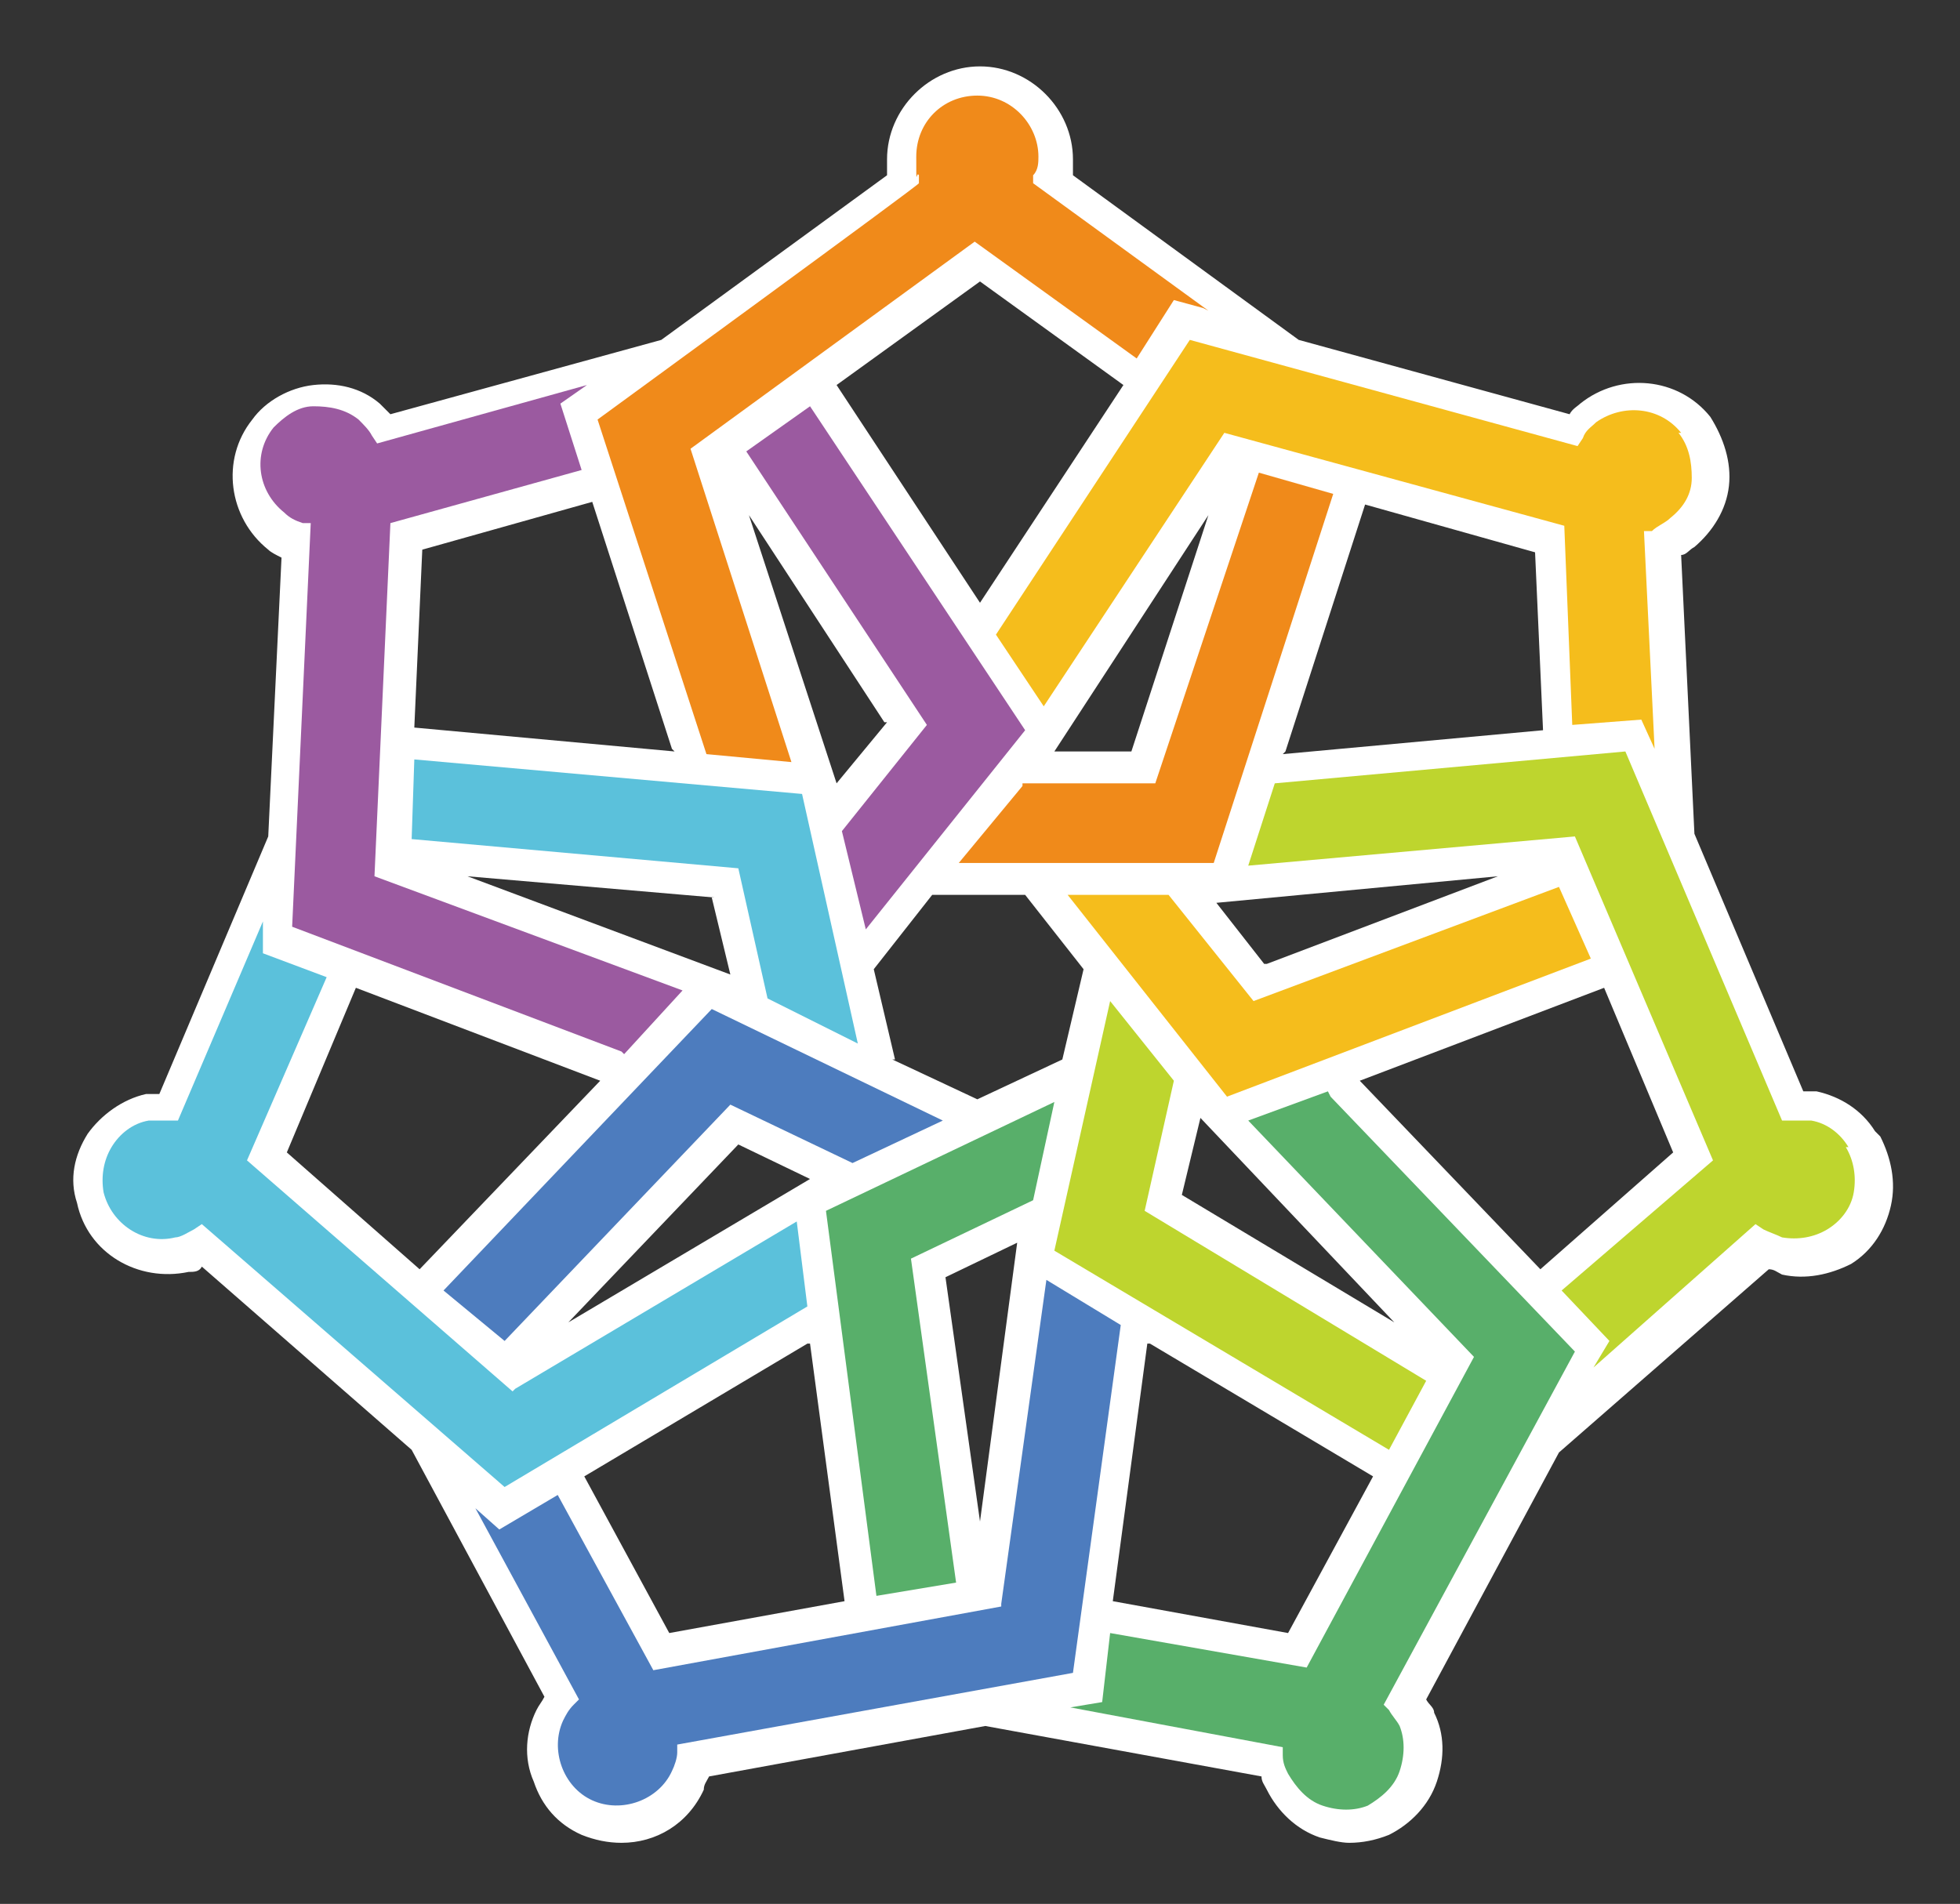
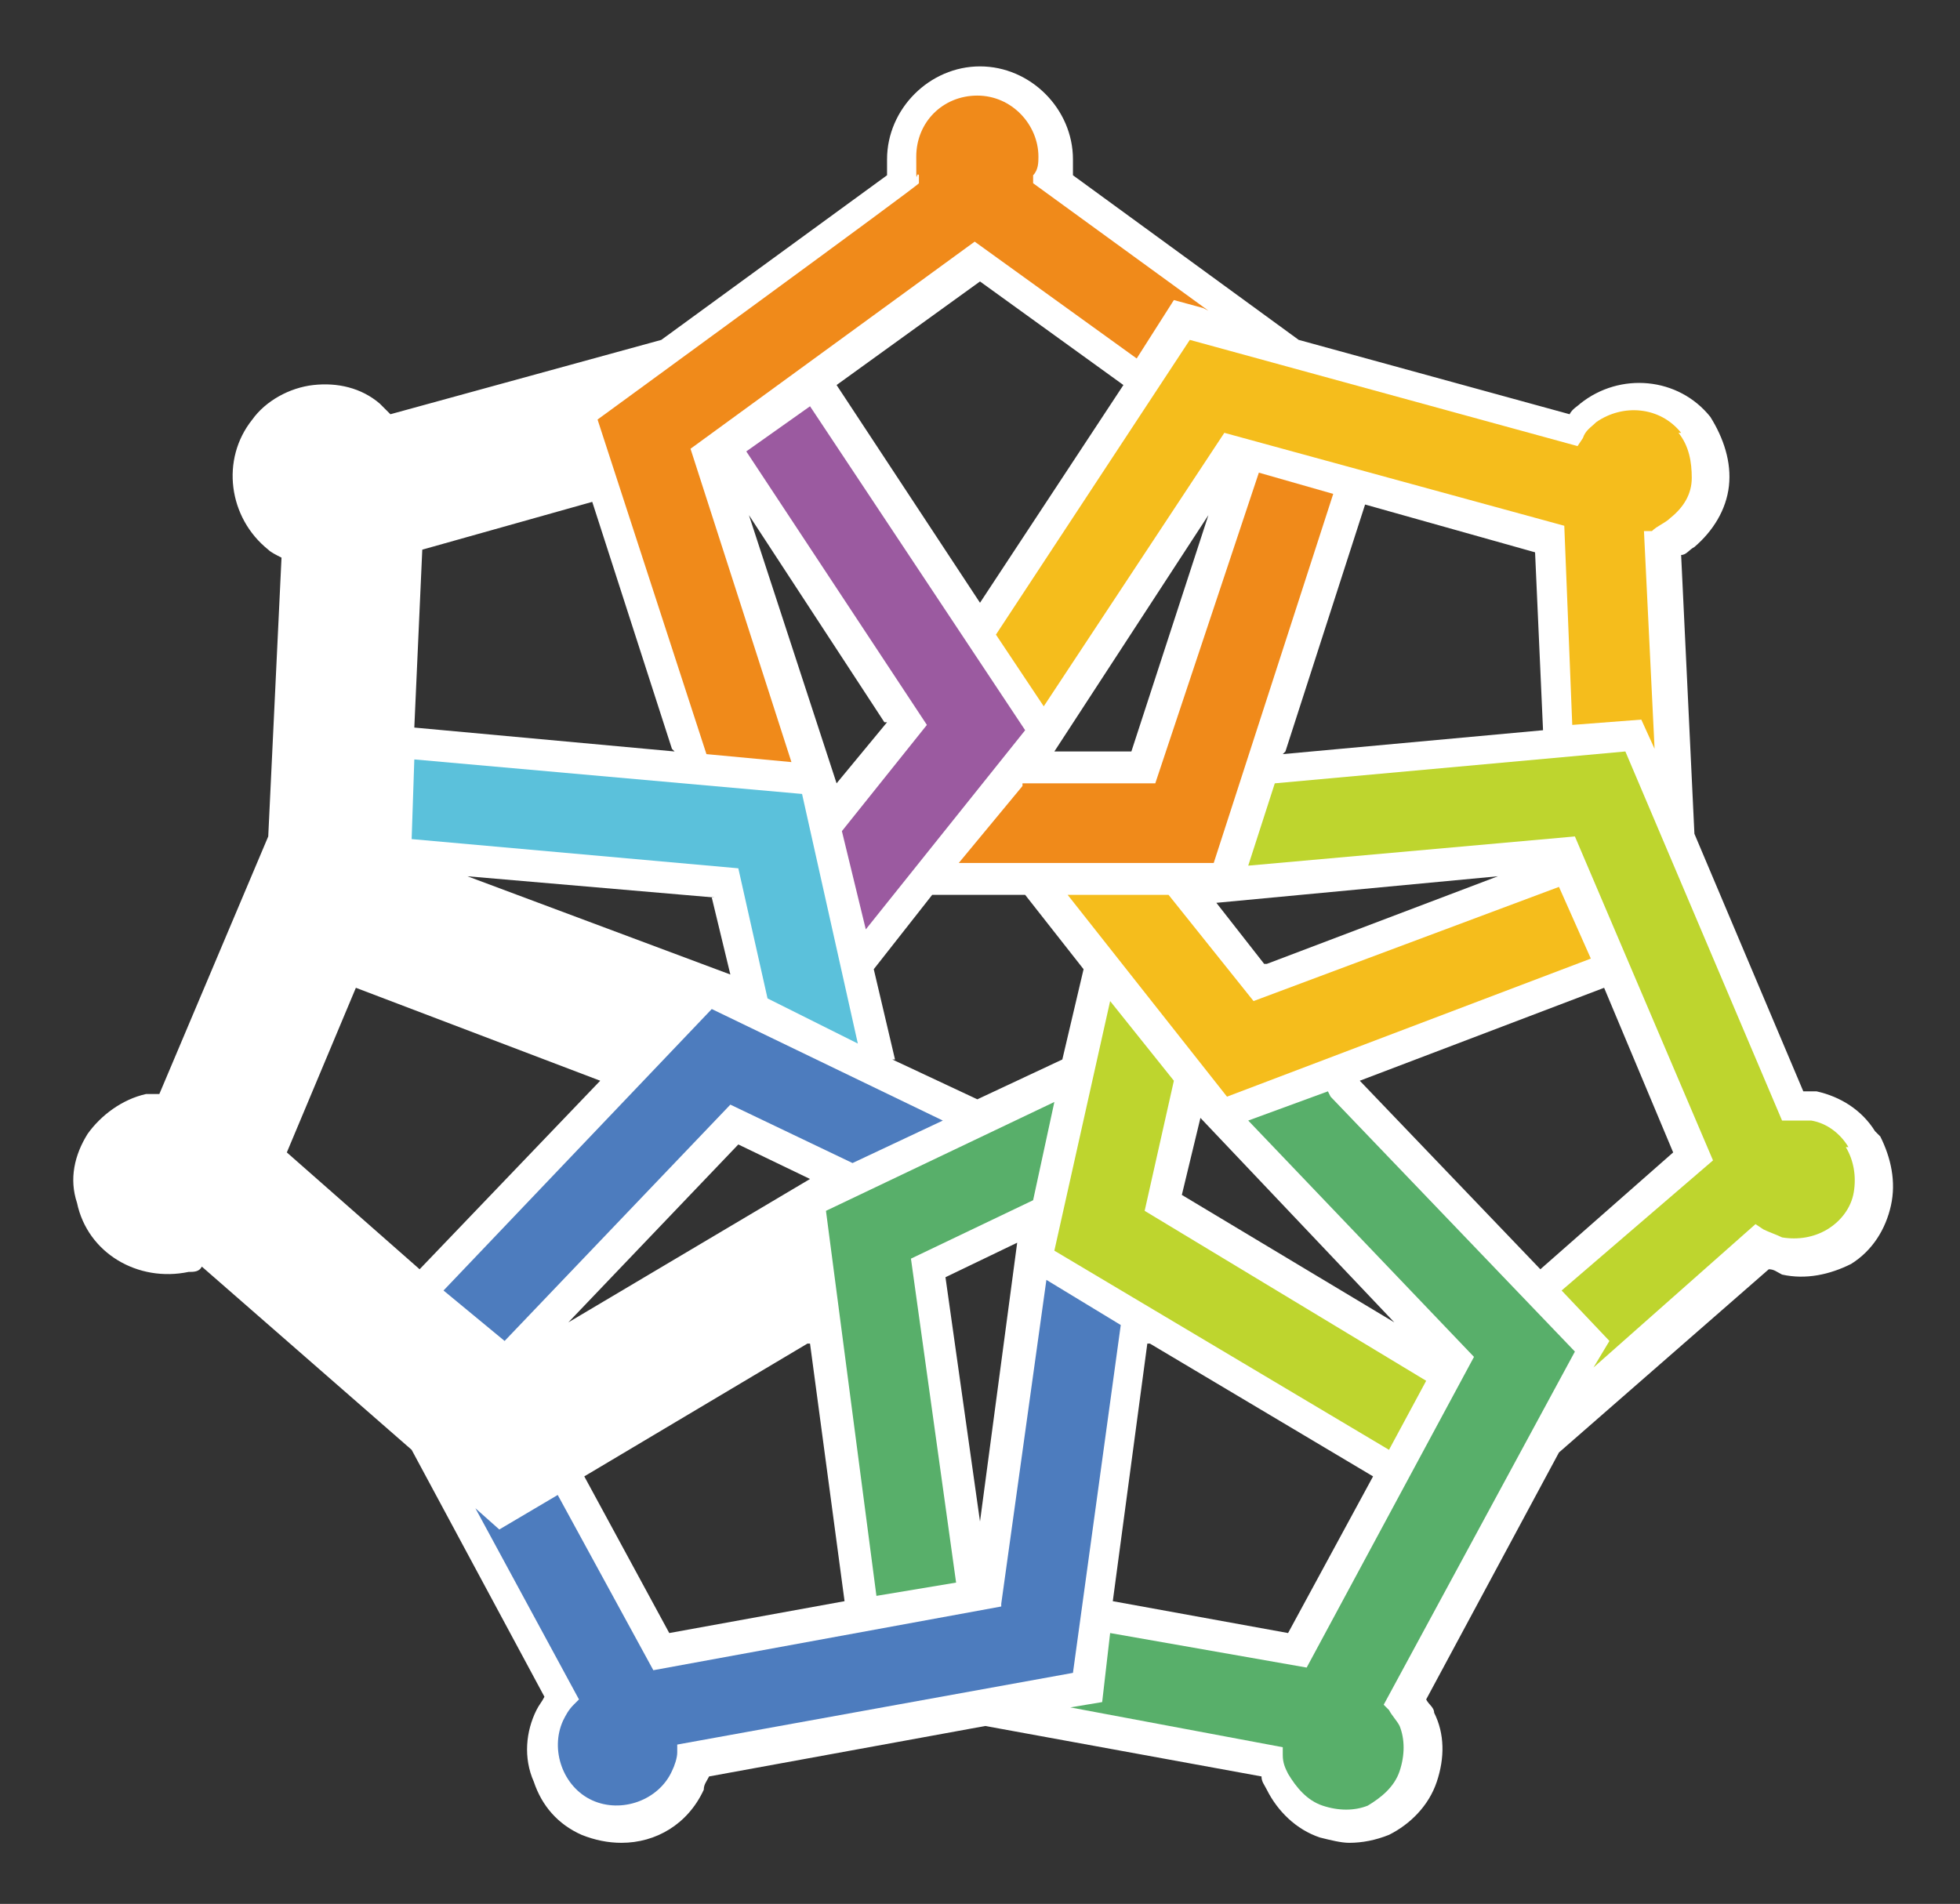
<svg xmlns="http://www.w3.org/2000/svg" id="_レイヤー_1" version="1.1" viewBox="0 0 73.8 71.7">
  <rect x="0" y="0" width="73.8" height="71.7" fill="#333333" stroke="none" />
  <defs>
    <style>
      .st0 {
        fill: #58af6a;
      }

      .st1 {
        fill: #4d7cbe;
      }

      .st2 {
        fill: #fff;
      }

      .st3 {
        fill: #5bc1db;
      }

      .st4 {
        fill: #f08a1a;
      }

      .st5 {
        fill: #9b5aa0;
      }

      .st6 {
        fill: #bed52e;
      }

      .st7 {
        fill: #f5bd1c;
      }
    </style>
  </defs>
  <path class="st2" d="M70.6,42.6h0c-.5-.8-1.3-1.3-2.2-1.5-.2,0-.4,0-.5,0l-4.1-9.7-.5-10.5c.2,0,.3-.2.5-.3.7-.6,1.2-1.4,1.3-2.3.1-.9-.2-1.8-.7-2.6-1.2-1.5-3.4-1.7-4.9-.5-.1.1-.3.2-.4.4l-10.2-2.8-8.5-6.2c0-.2,0-.4,0-.6,0-1.9-1.6-3.5-3.5-3.5s-3.5,1.6-3.5,3.5,0,.4,0,.6l-8.5,6.2-10.2,2.8c-.1-.1-.3-.3-.4-.4-.7-.6-1.6-.8-2.5-.7-.9.1-1.8.6-2.3,1.3-1.2,1.5-.9,3.7.6,4.9.1.1.3.2.5.3l-.5,10.5-4.1,9.7c-.2,0-.4,0-.5,0-.9.2-1.7.8-2.2,1.5-.5.8-.7,1.7-.4,2.6.4,1.9,2.3,3,4.2,2.6.2,0,.4,0,.5-.2l7.9,6.9,5,9.3c-.1.2-.2.3-.3.5-.4.8-.5,1.8-.1,2.7.3.9.9,1.6,1.8,2,.5.2,1,.3,1.5.3,1.3,0,2.5-.7,3.1-2,0-.2.1-.3.2-.5l10.4-1.9,10.4,1.9c0,.2.1.3.2.5.4.8,1.1,1.5,2,1.8.4.1.8.2,1.1.2.5,0,1-.1,1.5-.3.8-.4,1.5-1.1,1.8-2,.3-.9.3-1.8-.1-2.6,0-.2-.2-.3-.3-.5l5-9.3,7.9-6.9c.2,0,.3.1.5.2.9.2,1.8,0,2.6-.4.8-.5,1.3-1.3,1.5-2.2.2-.9,0-1.8-.4-2.6ZM36.9,57.3l-1.3-9.2,2.7-1.3-1.4,10.5ZM33.7,39.9l-.8-3.4,2.2-2.8h3.5l2.2,2.8-.8,3.4-3.2,1.5-3.2-1.5ZM42.7,28.3h-3l5.8-8.9-2.9,8.9ZM44.5,45l.7-2.9,7.3,7.7-8-4.8ZM47.6,36.3l-1.8-2.3,10.6-1-8.7,3.3ZM33.4,27.2l-1.9,2.3-3.3-10.1,5.1,7.8ZM26.8,33.8l.7,2.9-9.9-3.7,9.3.8ZM15.8,47.8l-5-4.4,2.6-6.2,9.2,3.5-6.8,7.1ZM27.8,43.1l2.7,1.3-9.1,5.4,6.4-6.7ZM48.4,28.3l3-9.3,6.4,1.8.3,6.7-9.8.9ZM36.9,22.7l-5.4-8.2,5.4-3.9,5.4,3.9-5.4,8.2ZM43.3,50.6l8.4,5-3.2,5.9-6.6-1.2,1.3-9.7ZM51.2,40.7l9.2-3.5,2.6,6.2-5,4.4-6.8-7.1ZM25.4,28.3l-9.8-.9.3-6.7,6.4-1.8,3,9.3ZM30.5,50.6l1.3,9.7-6.6,1.2-3.2-5.9,8.4-5Z" />
  <g>
    <polygon class="st1" points="27.5 41.6 32.1 43.8 32.1 43.8 32.1 43.8 35.5 42.2 26.8 38 16.7 48.6 19 50.5 27.5 41.6" />
    <path class="st1" d="M37.7,60.5l-13.1,2.4-3.6-6.6-2.2,1.3-.9-.8,3.9,7.2-.2.2c-.2.2-.3.4-.4.6-.5,1.1,0,2.5,1.1,3,1.1.5,2.5,0,3-1.1.1-.2.2-.5.2-.7v-.3s14.9-2.7,14.9-2.7l1.8-13.1-2.8-1.7-1.7,12.2Z" />
    <polygon class="st6" points="43.1 45.6 44.2 40.7 41.8 37.7 39.7 47.1 52.3 54.6 53.7 52 43.1 45.6" />
    <path class="st6" d="M69.6,43.2c-.3-.5-.8-.9-1.4-1-.2,0-.5,0-.8,0h-.3s-5.9-13.9-5.9-13.9l-13.2,1.2-1,3.1,12.3-1.1,5.2,12.2-5.7,4.9,1.8,1.9-.6,1,6.1-5.4.3.2c.2.1.5.2.7.3.6.1,1.2,0,1.7-.3.5-.3.9-.8,1-1.4.1-.6,0-1.2-.3-1.7Z" />
    <polygon class="st5" points="34.9 27.3 31.7 31.3 32.6 35 38.6 27.5 30.5 15.3 28.1 17 34.9 27.3" />
-     <path class="st5" d="M23.5,39.7l2.2-2.4-11.6-4.3.6-13.3,7.2-2-.8-2.5,1-.7-7.9,2.2-.2-.3c-.1-.2-.3-.4-.5-.6-.5-.4-1.1-.5-1.7-.5-.6,0-1.1.4-1.5.8-.8,1-.6,2.4.4,3.2.2.2.4.3.7.4h.3c0,0-.7,15.2-.7,15.2l12.4,4.7Z" />
    <polygon class="st4" points="43.5 29.5 38.5 29.5 38.5 29.6 38.5 29.6 36.1 32.5 45.7 32.5 50.2 18.6 47.4 17.8 43.5 29.5" />
    <path class="st4" d="M45.5,11.7l-6.6-4.8v-.3c.2-.2.2-.5.2-.7,0-1.2-1-2.3-2.3-2.3s-2.3,1-2.3,2.3,0,.5.1.7v.3c.1,0-12.1,8.9-12.1,8.9l4.1,12.6,3.2.3-3.8-11.8,10.7-7.8,6.1,4.4,1.4-2.2,1.1.3Z" />
    <polygon class="st7" points="58.7 33.4 47.2 37.7 44 33.7 40.2 33.7 46.2 41.3 59.9 36.1 58.7 33.4" />
    <path class="st7" d="M63.3,16.3c-.8-1-2.2-1.1-3.2-.4-.2.2-.4.3-.5.6l-.2.3-14.6-4-7.3,11.1h0l1.8,2.7h0l6.8-10.3,12.8,3.5.3,7.5,2.6-.2.5,1.1-.4-8.2h.3c.2-.2.5-.3.7-.5.5-.4.8-.9.8-1.5,0-.6-.1-1.2-.5-1.7Z" />
    <polygon class="st0" points="34.3 47.4 34.3 47.4 38.9 45.2 39.7 41.5 31.1 45.6 33 60.1 36 59.6 34.3 47.4" />
    <path class="st0" d="M50,41.1l-3,1.1,8.5,8.9-6.3,11.7-7.4-1.3-.3,2.6-1.2.2,8,1.5v.3c0,.3.1.5.2.7.3.5.7,1,1.3,1.2.6.2,1.2.2,1.7,0,.5-.3,1-.7,1.2-1.3.2-.6.2-1.2,0-1.7-.1-.2-.3-.4-.4-.6l-.2-.2,7.2-13.3-9.2-9.6Z" />
    <polygon class="st3" points="27.8 32.7 28.9 37.6 32.3 39.3 30.2 29.9 15.6 28.6 15.5 31.6 27.8 32.7" />
-     <path class="st3" d="M19.3,52.4l-10-8.7,3-6.9-2.4-.9v-1.2c0,0-3.2,7.5-3.2,7.5h-.3c-.3,0-.5,0-.8,0-.6.1-1.1.5-1.4,1-.3.5-.4,1.1-.3,1.7.3,1.2,1.5,2,2.7,1.7.2,0,.5-.2.7-.3l.3-.2,11.4,9.9,11.4-6.8-.4-3.2-10.6,6.3Z" />
  </g>
</svg>